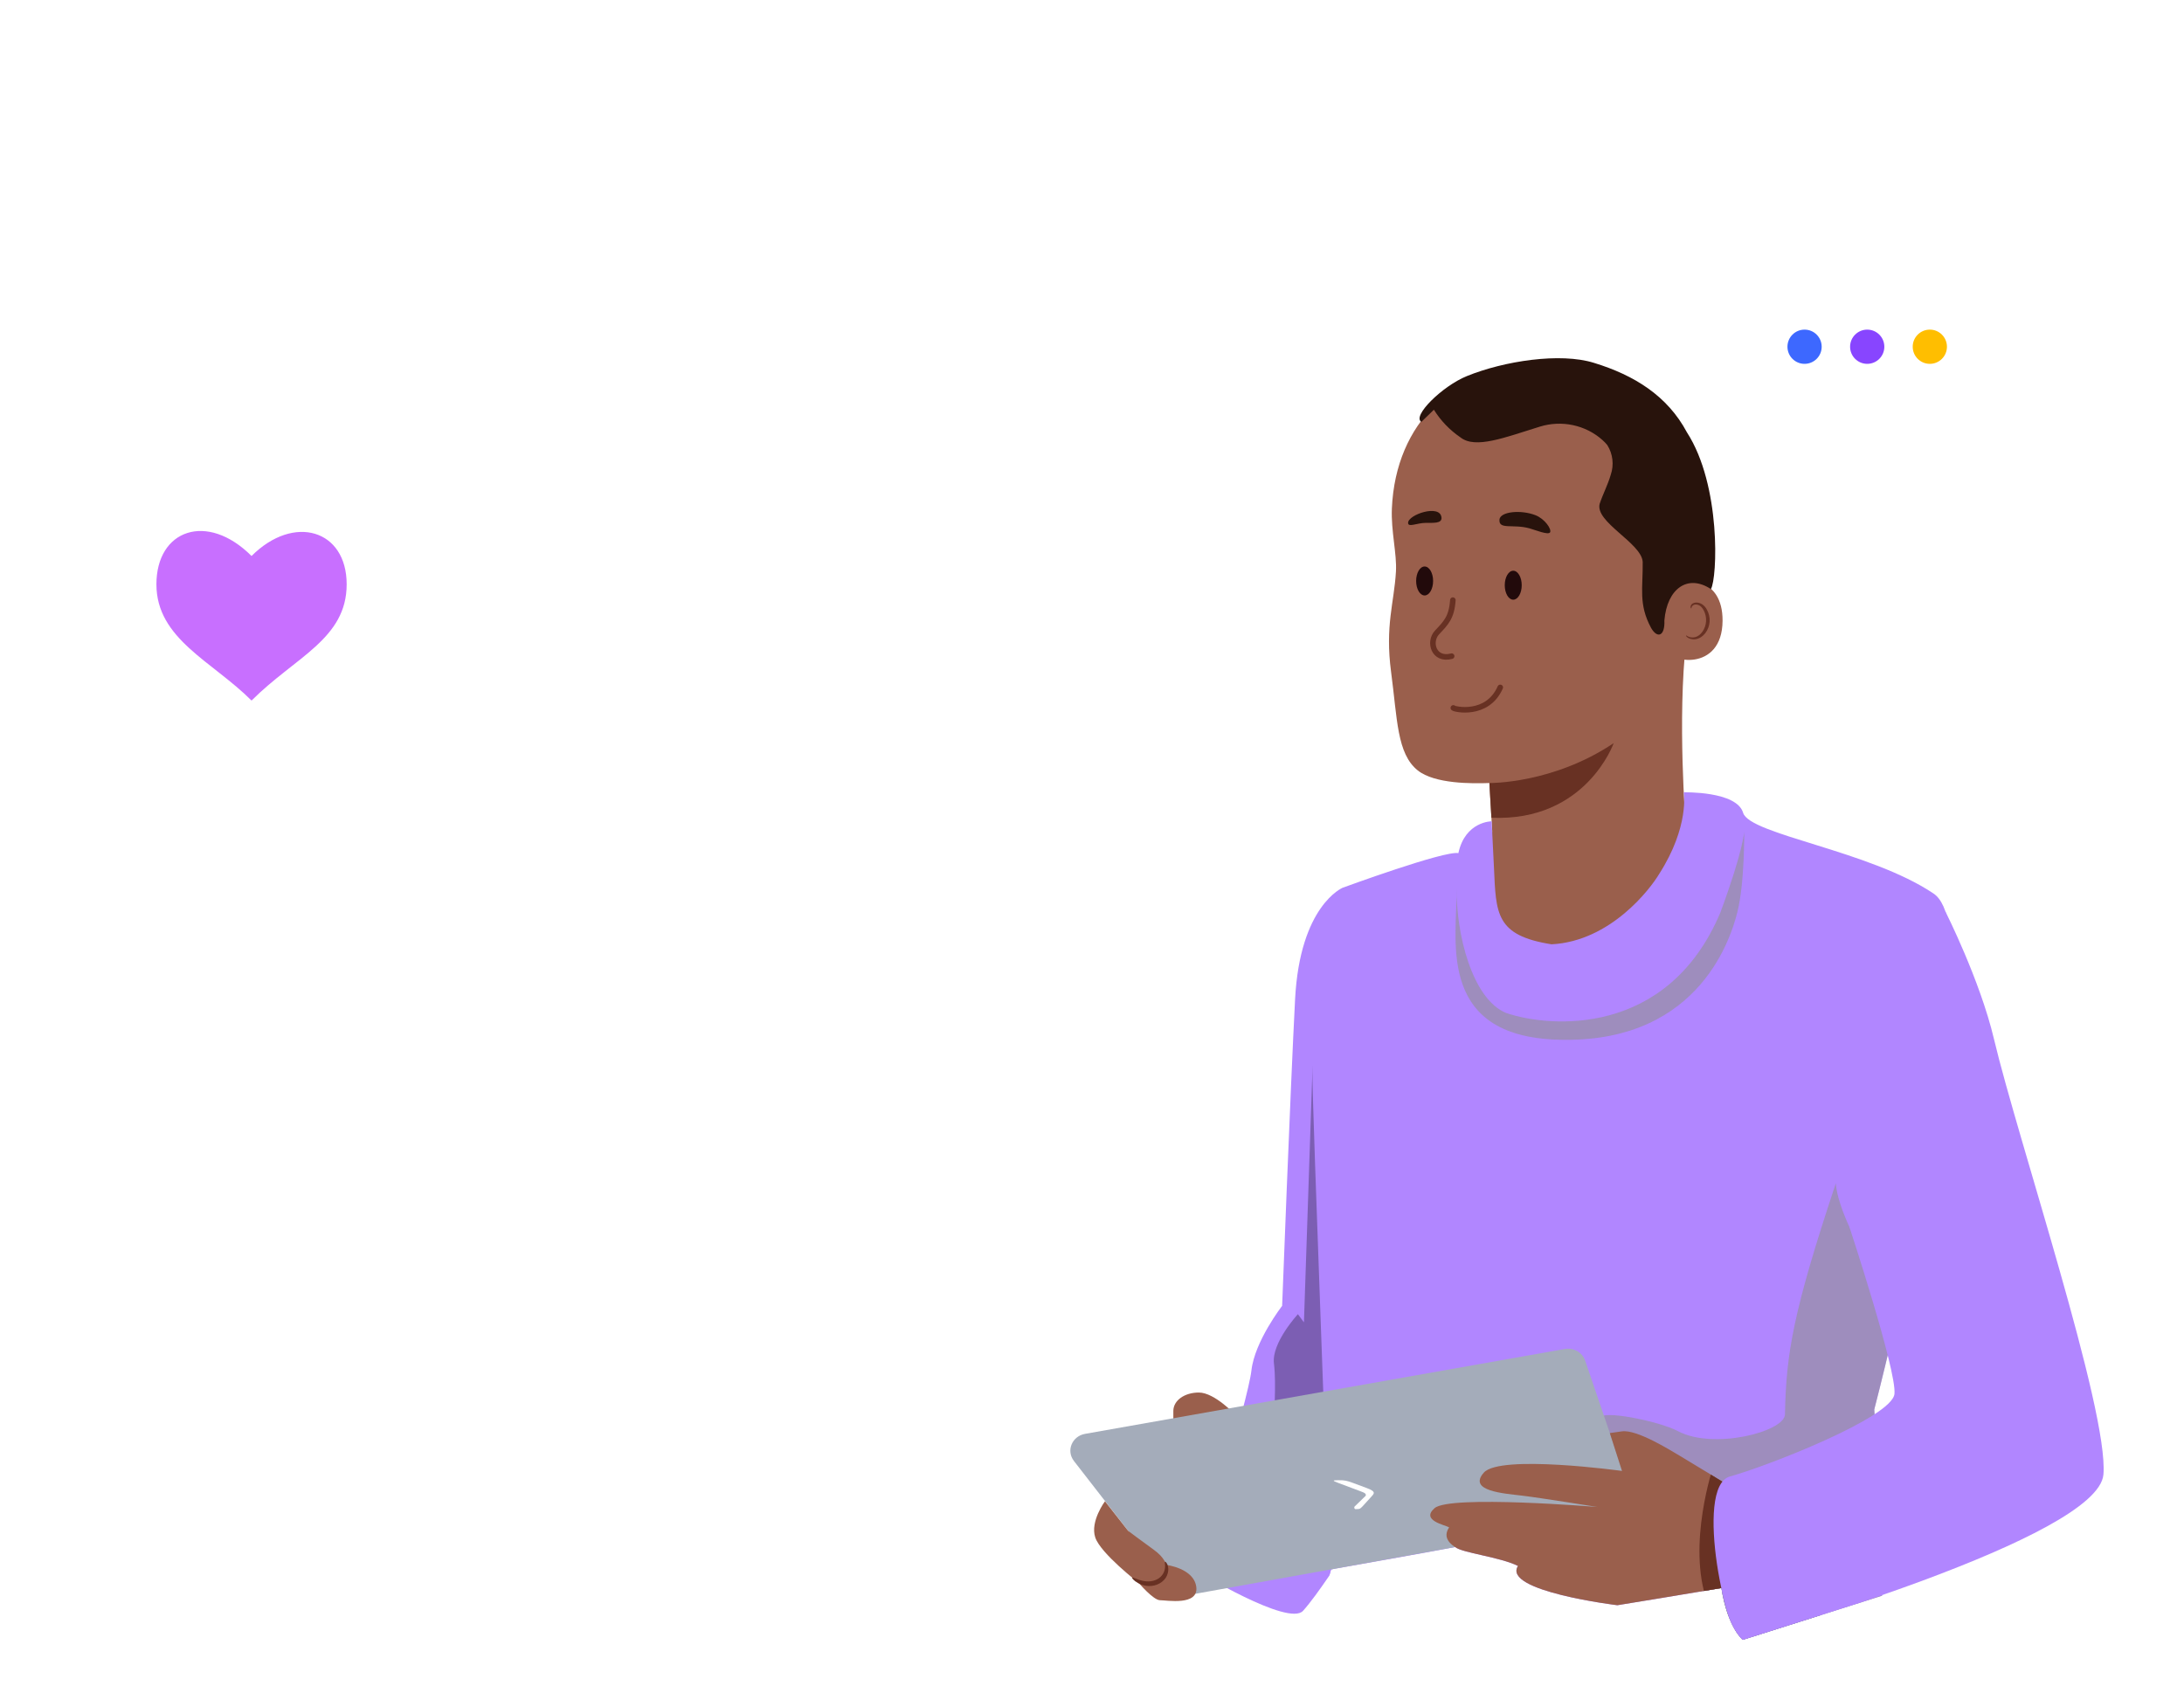
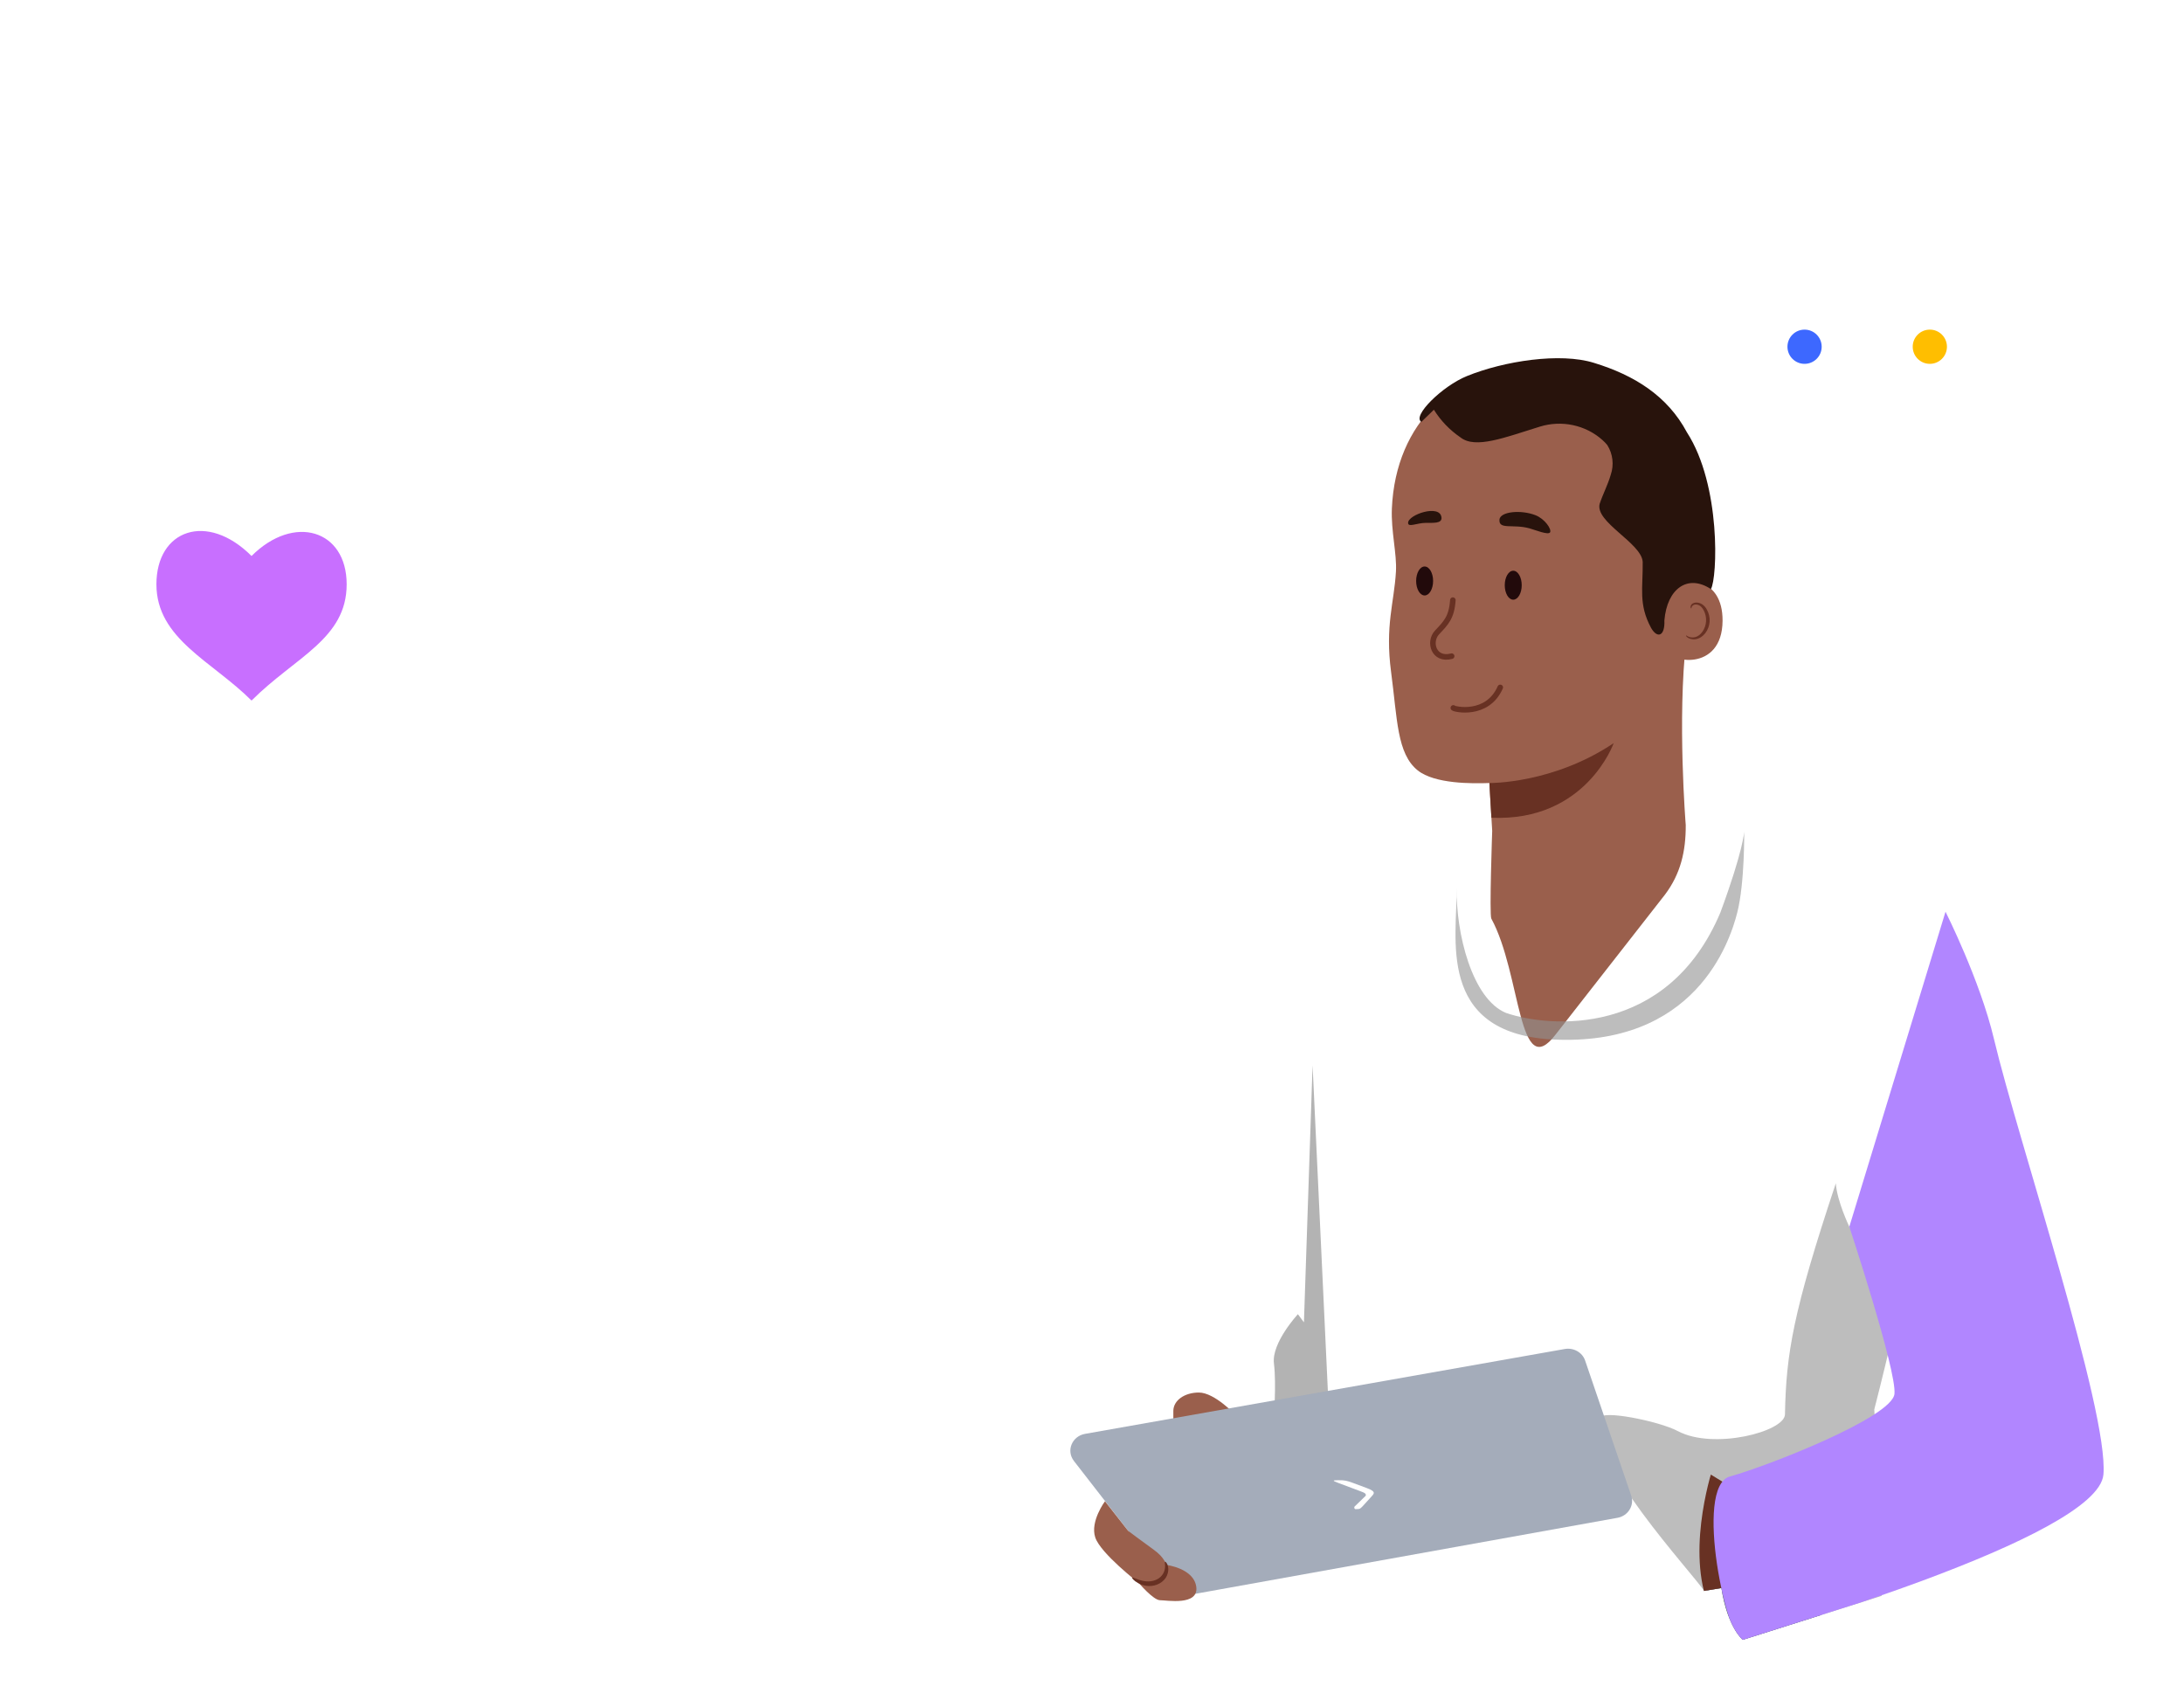
<svg xmlns="http://www.w3.org/2000/svg" viewBox="0 0 597.18 464.74">
  <defs>
    <linearGradient id="Dégradé_sans_nom_30" data-name="Dégradé sans nom 30" x1="146.95" y1="366.16" x2="383.32" y2="80.22" gradientTransform="translate(-24.58 0) scale(1.21 1)" gradientUnits="userSpaceOnUse">
      <stop offset="0" stop-color="#2495ff" />
      <stop offset="1" stop-color="#d569ff" />
    </linearGradient>
    <linearGradient id="Dégradé_sans_nom_31" data-name="Dégradé sans nom 31" x1="235.49" y1="322.66" x2="535.5" y2="22.65" gradientTransform="translate(-14 26.36)" gradientUnits="userSpaceOnUse">
      <stop offset="0" stop-color="#88beff" />
      <stop offset=".59" stop-color="#b6d7f1" />
      <stop offset="1" stop-color="#e7f2fb" />
    </linearGradient>
    <linearGradient id="Dégradé_sans_nom_27" data-name="Dégradé sans nom 27" x1="105.07" y1="289.96" x2="298.4" y2="289.96" gradientUnits="userSpaceOnUse">
      <stop offset="0" stop-color="#2495ff" />
      <stop offset="1" stop-color="#d569ff" />
    </linearGradient>
    <linearGradient id="Dégradé_sans_nom_40" data-name="Dégradé sans nom 40" x1="25.24" y1="182.37" x2="170.54" y2="182.37" gradientUnits="userSpaceOnUse">
      <stop offset="0" stop-color="#d8c2ff" />
      <stop offset=".36" stop-color="#e9deff" />
      <stop offset=".76" stop-color="#f9f6ff" />
      <stop offset="1" stop-color="#fff" />
    </linearGradient>
    <linearGradient id="Dégradé_sans_nom_36" data-name="Dégradé sans nom 36" x1="52.05" y1="226.11" x2="98.41" y2="226.11" gradientTransform="translate(54.59 -57.74)" gradientUnits="userSpaceOnUse">
      <stop offset="0" stop-color="#fbbc0b" />
      <stop offset=".42" stop-color="#fab90c" />
      <stop offset=".7" stop-color="#f8b010" />
      <stop offset=".93" stop-color="#f5a117" />
      <stop offset="1" stop-color="#f49c1a" />
    </linearGradient>
    <clipPath id="clippath">
      <path d="M363.97,429.13l-1.97,6.97-6.86,6.41-19.57-5.83-19.43,2.19-20.04-19.52,5.08-8.66-9.74-13.41-10.16-35.36,25.54-60.82,43.76-186.01,55.74-41.99,54.69,23.1,66.68,110.03,27.47,34.87s1.23,51.52.96,72.51c7.2,34.24,21.17,80.04,20.21,85.84.05,6.66-1.55,9.22-8.66,14.77-7.11,5.55-52.42,21.91-52.42,21.91l-38.72,12.26s-4.11-3.26-5.84-14.16c-6.17,1.07-28.45,4.7-28.45,4.7,0,0-31.61-3.83-27.17-10.74-4.81-2.42-15.44-3.6-17.17-5.17-5.57,1.12-33.92,6.11-33.92,6.11Z" style="fill: none;" />
    </clipPath>
    <clipPath id="clippath-3">
      <path d="M417.23,100.89l12.96,5.27,23.45,15.25c4.69.26,7.41,8.2,7.55,12.9,0,0,2.38,19.16-.11,40.71-2.49,21.55-.14,50.57-.14,50.57.04,7.17-1.4,13.38-5.72,19.09l-29.78,38.1c-10.39,13.72-9.43-16.48-17.66-31.6-.57-1.06.24-23.99.24-23.99-.58-9.34-.77-13.08-.77-13.08-4.74.17-14.94.26-19.59-3.45-5.72-4.57-5.58-14.12-7.28-26.85-1.7-12.77.83-18.95,1.32-27.53.28-4.89-1.38-11.05-1.11-17.28,1.04-23.77,17.53-38.13,36.64-38.11Z" style="fill: #9a5f4c;" />
    </clipPath>
    <clipPath id="clippath-4">
      <path d="M367.14,242.74s-11.69,4.8-13.02,30.5c-1.33,25.7-3.54,83.83-3.54,83.83,0,0-7.52,9.69-8.4,17.69-.88,8-15.04,54.76-15.04,54.76,0,0,25.17,15.35,29.16,10.94,3.98-4.41,10.84-15.15,10.84-15.15l6.88-141.96-6.88-40.61Z" style="fill: #b186ff;" />
    </clipPath>
    <clipPath id="clippath-5">
      <path d="M476.7,492.15c15.16-2.89,33.46,3.56,36.97-12.12,3.51-15.68-1.18-94.63-1.18-94.63,0,0,33.74-129.27,16.21-141.07-17.53-11.8-50.3-16.1-52.07-22.08-1.77-5.98-16.23-5.6-16.23-5.6,0,0,1.63,9.31-6.76,22.38-2.3,3.88-13.16,18.33-29.39,19.18-15.34-2.42-15.18-8.4-15.75-20.99l-.63-12.65s-7.23,0-9.1,8.71c-3.75-.78-31.63,9.46-31.63,9.46,0,0-8.29,39.53-8.29,50.36s4.69,130.9,4.69,136.55-8.93,56.21-6.96,60.92c1.98,4.71,25.71,8.01,25.71,8.01,14.84,2.16,55.06,4.57,94.41-6.42Z" style="fill: #b186ff;" />
    </clipPath>
    <clipPath id="clippath-6">
      <path d="M472.42,406.03s-10.57-6.47-13.23-8.03c-2.65-1.55-11.63-7.19-15.71-6.61-4.08.58-3.3.47-3.3.47l3.33,10.35s-33.29-4.6-37.78.46c-4.49,5.05,5.53,5.7,10.42,6.29,4.9.58,20.63,3.11,20.63,3.11,0,0-40.33-3.35-44.52.32-3.87,3.39,2.96,4.6,3.98,5.25-4.76,7.09,15.69,9.4,15.69,9.4,0,0,2.23.66,3.12,1.17-5.99,5.65,25.78,12.17,29.25,11.2,3.47-.97,30.73-5.96,30.73-5.96l-2.6-27.41Z" style="fill: #9a5f4c;" />
    </clipPath>
  </defs>
  <g style="isolation: isolate;">
    <g id="cartes_perso">
      <g id="sticker_mediateur">
        <path d="M537.74,225.85c0,104.81-102.76,189.78-229.54,189.79-126.78.01-229.56-84.94-229.57-189.75,0-104.81,70.45-239.12,229.54-189.79,159.09,49.34,229.56,84.94,229.57,189.75Z" style="fill: #fff;" />
        <g style="opacity: .3;">
          <path d="M537.74,225.85c0,104.81-102.76,189.78-229.54,189.79-126.78.01-229.56-84.94-229.57-189.75,0-104.81,70.45-239.12,229.54-189.79,159.09,49.34,229.56,84.94,229.57,189.75Z" style="fill: url(#Dgrad_sans_nom_30);" />
        </g>
        <g id="mediateur">
          <g>
            <g>
              <rect x="189.08" y="71.22" width="364.83" height="255.59" rx="17.37" ry="17.37" style="fill: url(#Dgrad_sans_nom_31);" />
              <g>
                <circle cx="493.43" cy="94.81" r="4.68" style="fill: #3d68ff;" />
-                 <circle cx="510.56" cy="94.81" r="4.68" style="fill: #8845ff;" />
                <circle cx="527.68" cy="94.81" r="4.68" style="fill: #ffbe00;" />
              </g>
            </g>
            <rect x="292.54" y="102" width="173.64" height="27.62" rx="8.44" ry="8.44" style="fill: #fff;" />
            <rect x="368.86" y="156.64" width="146.37" height="103.73" rx="8.93" ry="8.93" style="fill: #fff;" />
            <rect x="232.23" y="166.5" width="111.03" height="7.9" rx="3.95" ry="3.95" style="fill: #fff;" />
            <rect x="232.23" y="188.33" width="111.03" height="7.9" rx="3.95" ry="3.95" style="fill: #fff;" />
            <rect x="232.23" y="210.16" width="111.03" height="7.9" rx="3.95" ry="3.95" style="fill: #fff;" />
            <rect x="232.23" y="231.99" width="111.03" height="7.9" rx="3.95" ry="3.95" style="fill: #fff;" />
            <rect x="232.23" y="253.82" width="111.03" height="7.9" rx="3.95" ry="3.95" style="fill: #fff;" />
            <circle cx="251.41" cy="115.81" r="19.26" style="fill: #fff;" />
          </g>
          <g>
            <rect x="105.07" y="229.74" width="193.33" height="120.44" rx="10.88" ry="10.88" style="fill: url(#Dgrad_sans_nom_27);" />
            <path d="M105.08,272.68c30.89-16.83,65.44-15.12,89.62-6.11,9.56,3.56,16.83,9.46,26.02,13.4,9.88,4.24,22.09,4.47,35.05,2.01,10.27-1.95,21.02-5.29,30.95-9.55,1.83-.79,11.69-5.07,11.69-7.1v34.43c0,2.27-16.05,8.8-18.43,9.83-19.37,8.37-40.07,12.55-58.06,9.43-16.83-2.92-27.63-11.75-36.48-22.14-7.63-8.95-15.41-18.59-30.85-20.27-14.93-1.63-31.62,1.51-47.65,3.91-.62.09-1.22.18-1.84.27,0-2.19-.01-7.86,0-8.11Z" style="fill: #fff; opacity: .1;" />
            <circle cx="201.74" cy="289.96" r="30.55" style="fill: #fff; opacity: .4;" />
            <path d="M214.39,287.84l-16.44-12.65c-1.76-1.36-4.31-.1-4.31,2.12v25.31c0,2.22,2.55,3.48,4.31,2.12l16.44-12.65c1.39-1.07,1.39-3.17,0-4.24Z" style="fill: #fff;" />
          </g>
          <g>
            <path d="M164.17,214.15h-89.31s-18.85,25.7-18.85,25.7c-1.74,2.37-5.5,1.14-5.5-1.8v-23.9s-18.89,0-18.89,0c-3.51,0-6.38-2.87-6.38-6.38v-77.76c0-3.51,2.87-6.38,6.38-6.38h132.55c3.51,0,6.38,2.87,6.38,6.38v77.76c0,3.51-2.87,6.38-6.38,6.38Z" style="fill: url(#Dgrad_sans_nom_40);" />
            <path d="M94.79,159.77c0,14.94-14.02,19.81-26.01,31.79-10.76-10.76-26.01-16.85-26.01-31.79,0-14.94,13.86-19.89,26.01-7.74,11.57-11.57,26.01-7.2,26.01,7.74Z" style="fill: #c86fff;" />
            <g>
              <circle cx="129.82" cy="168.37" r="23.18" style="fill: url(#Dgrad_sans_nom_36);" />
              <g>
                <path d="M125.61,166.85c0-3-2.43-5.43-5.43-5.43s-5.43,2.43-5.43,5.43" style="fill: none; stroke: #fff; stroke-linecap: round; stroke-linejoin: round; stroke-width: 1.54px;" />
                <path d="M144.9,166.85c0-3-2.43-5.43-5.43-5.43-3,0-5.43,2.43-5.43,5.43" style="fill: none; stroke: #fff; stroke-linecap: round; stroke-linejoin: round; stroke-width: 1.54px;" />
                <path d="M118.69,174.89c2.53,3.02,6.33,4.93,10.58,4.93,5.31,0,9.93-3,12.23-7.41" style="fill: none; stroke: #fff; stroke-linecap: round; stroke-linejoin: round; stroke-width: 1.54px;" />
              </g>
            </g>
          </g>
          <g style="clip-path: url(#clippath);">
            <g id="mediateur_v2">
              <g>
                <path d="M360.86,477.08s-18.45,167.39-21.1,196.13c-2.65,28.74,61.58,150.16,79.33,188.8,17.2,6.86,53.38-16.5,53.38-16.5l-54.17-167.13,22.62-124.37-29.78-112.21s-39.84-.98-44.85-6.58c-1.77,4.62-5.44,41.87-5.44,41.87Z" style="fill: #253857;" />
                <path d="M482.96,428.56c21.68-13.15,11.18,26.66,19.14,38.44,8.66,12.8,15.58,40.15,15.58,40.15,0,0,11.75,41.74,9.13,61.41-2.62,19.67-20.2,154.22-20.2,154.22,0,0,5.18,101.54-9.86,148.99,0,0-2.09,7.72-2.78,12.59-2.36,3.9-43.39,3.32-45.58-6.61-1.1-13.02-17.58-261.23-17.58-261.23l-30.69-174.57s61.16-.25,82.83-13.39Z" style="fill: #253857;" />
              </g>
              <g id="visage">
                <g>
                  <path d="M417.23,100.89l12.96,5.27,23.45,15.25c4.69.26,7.41,8.2,7.55,12.9,0,0,2.38,19.16-.11,40.71-2.49,21.55-.14,50.57-.14,50.57.04,7.17-1.4,13.38-5.72,19.09l-29.78,38.1c-10.39,13.72-9.43-16.48-17.66-31.6-.57-1.06.24-23.99.24-23.99-.58-9.34-.77-13.08-.77-13.08-4.74.17-14.94.26-19.59-3.45-5.72-4.57-5.58-14.12-7.28-26.85-1.7-12.77.83-18.95,1.32-27.53.28-4.89-1.38-11.05-1.11-17.28,1.04-23.77,17.53-38.13,36.64-38.11Z" style="fill: #9a5f4c;" />
                  <g style="clip-path: url(#clippath-3);">
                    <path d="M407.26,214.11s17.35.25,33.98-10.91c0,0-7.58,21.52-33.44,20.4l-.54-9.49Z" style="fill: #683123;" />
                    <g id="Visage">
                      <path d="M409.99,142.13c.15-2.28,5.89-2.8,9.85-1.26,2.58,1.01,4.47,3.83,4.01,4.68-.47.85-4.07-.65-5.68-1.09-4.49-1.23-8.36.45-8.17-2.33Z" style="fill: #28130c;" />
                      <path d="M394.15,141.51c-.34-3.77-9.22-.79-9.13,1.5.05,1.26,2.38-.02,4.85-.04,2.02-.02,4.44.23,4.29-1.46Z" style="fill: #28130c;" />
                      <path d="M397.26,164.1c-.32,4.78-1.93,6.28-4.33,8.84-2.4,2.56-.9,7.79,4,6.48" style="fill: none; stroke: #683123; stroke-linecap: round; stroke-linejoin: round; stroke-width: 1.52px;" />
                      <path d="M397.39,193.57c.18.37,9.28,2.46,12.83-5.61" style="fill: none; stroke: #683123; stroke-linecap: round; stroke-linejoin: round; stroke-width: 1.52px;" />
                      <ellipse cx="413.77" cy="160.02" rx="2.32" ry="3.96" style="fill: #220a0b;" />
                      <ellipse cx="389.54" cy="158.86" rx="2.32" ry="3.96" style="fill: #220a0b;" />
                    </g>
                  </g>
                </g>
                <g id="oreille">
                  <path d="M453.65,166.01c-.09-1.56,2.38-4.35,3.77-5.65,3.02-2.82,13.66-2.65,13.59,9.36-.08,14.33-15.26,11.34-14.86,7.8.82-7.26-2.18-6.1-2.5-11.5Z" style="fill: #9a5f4c;" />
                  <path d="M461.02,173.74c.06-.03.24.16.65.34.4.18,1.09.32,1.84.14,1.51-.36,2.84-2.22,2.98-4.29.08-1.05-.16-2.07-.58-2.92-.4-.87-1.04-1.5-1.79-1.66-.74-.19-1.29.15-1.47.46-.2.31-.12.55-.2.56-.04.03-.3-.21-.16-.68.07-.23.24-.49.58-.69.35-.2.85-.29,1.37-.21,1.09.13,2.04,1.01,2.5,1.95.53.95.82,2.09.73,3.27-.18,2.32-1.72,4.41-3.77,4.77-1,.15-1.82-.14-2.24-.44-.43-.31-.49-.57-.44-.59Z" style="fill: #683123;" />
                </g>
                <path id="cheuveux" d="M392.08,112.04c1.85,2.98,4.33,5.56,7.26,7.56,4.09,3.23,12.17.01,21.67-2.93,5.98-1.87,12.55-.47,17.16,3.66.48.42.92.88,1.32,1.37,1.53,2.44,1.87,5.42.94,8.13-.78,2.71-2.12,5.22-3.02,7.91-1.38,5,11.39,10.71,11.76,15.87.09,7.28-1.2,11.58,2.29,18.08,1.72,3.01,3.83,2.28,3.64-2.04.73-8.72,6.4-12.76,12.72-8.57,1.78-2.98,2.82-28.36-6.55-42.85-5.32-9.99-14.39-15.63-25.43-19.01-9.19-2.88-24.59-.52-34.75,3.62-6.73,2.73-15.09,10.99-12.43,12.51l3.42-3.32Z" style="fill: #28130c;" />
              </g>
              <g id="buste">
                <g id="bras">
-                   <path d="M367.14,242.74s-11.69,4.8-13.02,30.5c-1.33,25.7-3.54,83.83-3.54,83.83,0,0-7.52,9.69-8.4,17.69-.88,8-15.04,54.76-15.04,54.76,0,0,25.17,15.35,29.16,10.94,3.98-4.41,10.84-15.15,10.84-15.15l6.88-141.96-6.88-40.61Z" style="fill: #b186ff;" />
                  <g style="clip-path: url(#clippath-4);">
                    <path d="M358.9,291.44l-2.36,70.14-1.65-2.23s-7.25,7.82-6.55,13.48c.7,5.66-.07,15.48-.07,15.48l12.2-2.9,2.69-3.43-4.25-90.53Z" style="opacity: .3;" />
                  </g>
                </g>
                <g id="buste-2" data-name="buste">
-                   <path d="M476.7,492.15c15.16-2.89,33.46,3.56,36.97-12.12,3.51-15.68-1.18-94.63-1.18-94.63,0,0,33.74-129.27,16.21-141.07-17.53-11.8-50.3-16.1-52.07-22.08-1.77-5.98-16.23-5.6-16.23-5.6,0,0,1.63,9.31-6.76,22.38-2.3,3.88-13.16,18.33-29.39,19.18-15.34-2.42-15.18-8.4-15.75-20.99l-.63-12.65s-7.23,0-9.1,8.71c-3.75-.78-31.63,9.46-31.63,9.46,0,0-8.29,39.53-8.29,50.36s4.69,130.9,4.69,136.55-8.93,56.21-6.96,60.92c1.98,4.71,25.71,8.01,25.71,8.01,14.84,2.16,55.06,4.57,94.41-6.42Z" style="fill: #b186ff;" />
                  <g style="clip-path: url(#clippath-5);">
                    <path d="M398.3,242.74c-.23,12.36,4.19,30.39,13.49,34.23,11.84,4.07,44.2,6.75,58.62-27.45,6.28-16.98,6.51-22.1,6.51-22.1,0,0,.17,13.96-1.89,22.1-2.06,8.14-11.57,36.83-50.78,34.7-31.77-1.9-25.72-28.25-25.95-41.48Z" style="fill: #919191; mix-blend-mode: multiply; opacity: .6;" />
                    <path d="M512.87,387.6l12.08-15.23-19.28-36.93s-3.35-6.94-3.7-11.87c-11.71,35.2-13.59,46.59-13.9,63.18-.09,4.73-19.52,9.75-29.24,4.59-5.35-2.84-21.21-5.87-21.06-3.63-4.89,10.59,25.45,42.82,28.23,47.38-4.33.83-14,2.46-21.68,4.3.28.13-5.53.74-20.67-3.89.53,1.81,11.42,7.72,19.34,9.77,5.56,1.11,20.61.41,24.13,1.78,3.52,1.37,2.74,10.76,4.48,13.84,8.89,2.59,31.05-2.89,43.1-6.27.16-21.31-1.8-67.02-1.8-67.02Z" style="fill: #919191; mix-blend-mode: multiply; opacity: .6;" />
                  </g>
                </g>
                <path id="pouce" d="M337.93,387.02s-5.76-6.25-10.12-6.25c-3.93,0-6.98,2.17-6.98,5.04v4.23l17.1-3.03Z" style="fill: #9a5f4c;" />
                <g id="tablette">
                  <path d="M293.64,399.48l26.99,34.75c1.12,1.45,3.02,2.15,4.87,1.82l116.76-21.02c2.91-.52,4.68-3.37,3.77-6.06l-12.6-36.94c-.76-2.24-3.15-3.59-5.58-3.16l-131.15,23.2c-3.58.63-5.22,4.61-3.06,7.4Z" style="fill: #a4acba;" />
                  <path d="M370.34,412l3.1-3.01c.06-.26.02-.47-.18-.63-.22-.19-.68-.39-1.32-.62l-5.98-2.24c-1.61-.62-1.71-.73-.28-.75h.49c1.43-.02,2.16.14,3.71.71l3.86,1.44c2.84,1.03,1.83,1.63,1.16,2.43l-2.33,2.56c-.68.61-.5.76-1.93.77,0,0-.42-.02-.31-.66Z" style="fill: #fff; fill-rule: evenodd;" />
                </g>
                <g id="doigts">
                  <path d="M302.14,410.5s-4.12,5.51-2.66,9.9c1.46,4.38,11.87,12.41,11.87,12.41,0,0,4.02,4.75,5.84,4.75s10.53,1.58,9.92-3.59c-.61-5.17-8.28-6.08-8.28-6.08,0,0-.18-1.87-3.47-4.22-3.29-2.35-6.91-5.1-6.91-5.1l-6.31-8.06Z" style="fill: #9a5f4c;" />
                  <path d="M309.57,431.39c-.1.13.4.8,1.57,1.46,1.12.65,3.15,1.25,5.22.45,1.01-.39,1.87-1.07,2.4-1.88.52-.81.7-1.68.69-2.38-.05-1.46-.78-2.1-.9-2-.18.1.16.82-.04,1.94-.16,1.11-1,2.51-2.63,3.09-1.6.62-3.24.3-4.37-.07-1.14-.38-1.83-.76-1.95-.61Z" style="fill: #683123;" />
                </g>
                <g id="bras-2" data-name="bras">
                  <g>
-                     <path d="M472.42,406.03s-10.57-6.47-13.23-8.03c-2.65-1.55-11.63-7.19-15.71-6.61-4.08.58-3.3.47-3.3.47l3.33,10.35s-33.29-4.6-37.78.46c-4.49,5.05,5.53,5.7,10.42,6.29,4.9.58,20.63,3.11,20.63,3.11,0,0-40.33-3.35-44.52.32-3.87,3.39,2.96,4.6,3.98,5.25-4.76,7.09,15.69,9.4,15.69,9.4,0,0,2.23.66,3.12,1.17-5.99,5.65,25.78,12.17,29.25,11.2,3.47-.97,30.73-5.96,30.73-5.96l-2.6-27.41Z" style="fill: #9a5f4c;" />
                    <g style="clip-path: url(#clippath-6);">
                      <path d="M468.54,400.72s-7.4,21.66-1.69,37.41,11.03,0,11.03,0l-4.84-34.4-4.49-3.01Z" style="fill: #683123;" />
                    </g>
                  </g>
-                   <path d="M531.97,249.3s9.43,18.67,13.25,34.81c6.46,27.26,31.41,101.66,29.93,119.08-1.48,17.42-94.59,43.8-98.63,45.2-4.04,1.4-13.59-41.9-3.48-44.67,10.11-2.77,44.34-16.16,44.97-22.58.63-6.42-12.34-45.71-12.34-45.71l26.3-86.14Z" style="fill: #b186ff;" />
+                   <path d="M531.97,249.3s9.43,18.67,13.25,34.81c6.46,27.26,31.41,101.66,29.93,119.08-1.48,17.42-94.59,43.8-98.63,45.2-4.04,1.4-13.59-41.9-3.48-44.67,10.11-2.77,44.34-16.16,44.97-22.58.63-6.42-12.34-45.71-12.34-45.71Z" style="fill: #b186ff;" />
                </g>
              </g>
            </g>
          </g>
        </g>
      </g>
    </g>
  </g>
</svg>